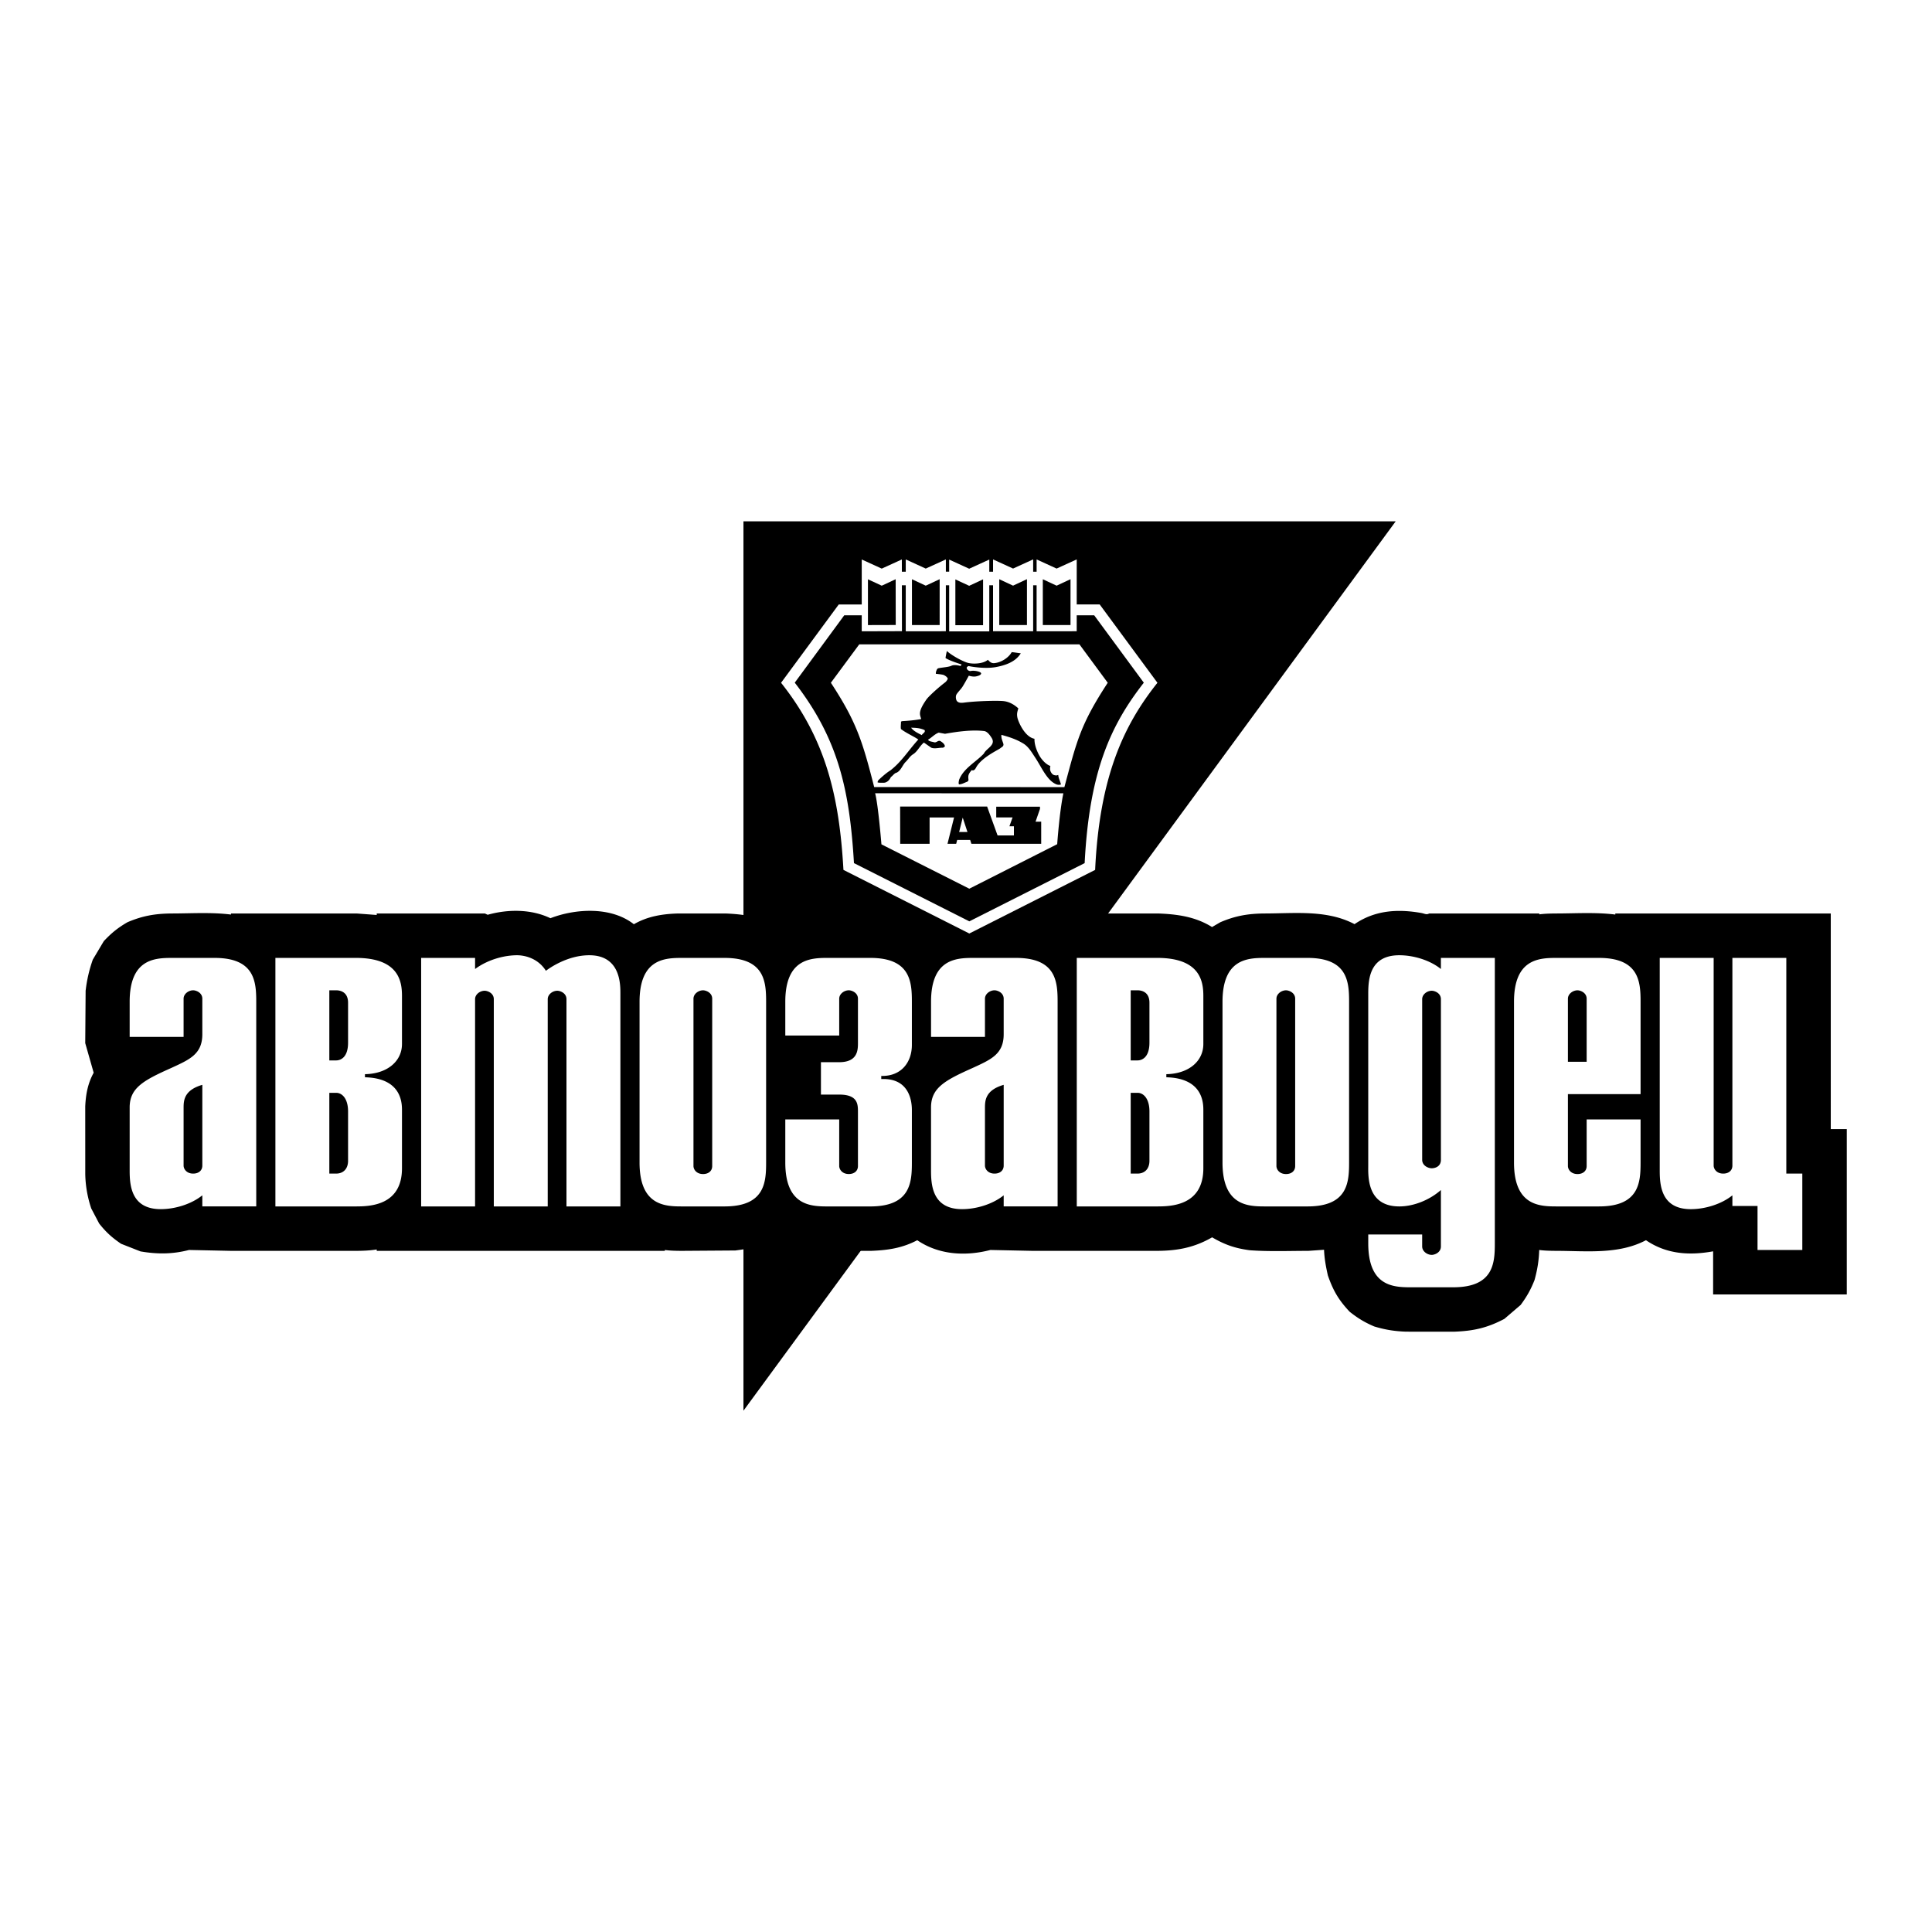
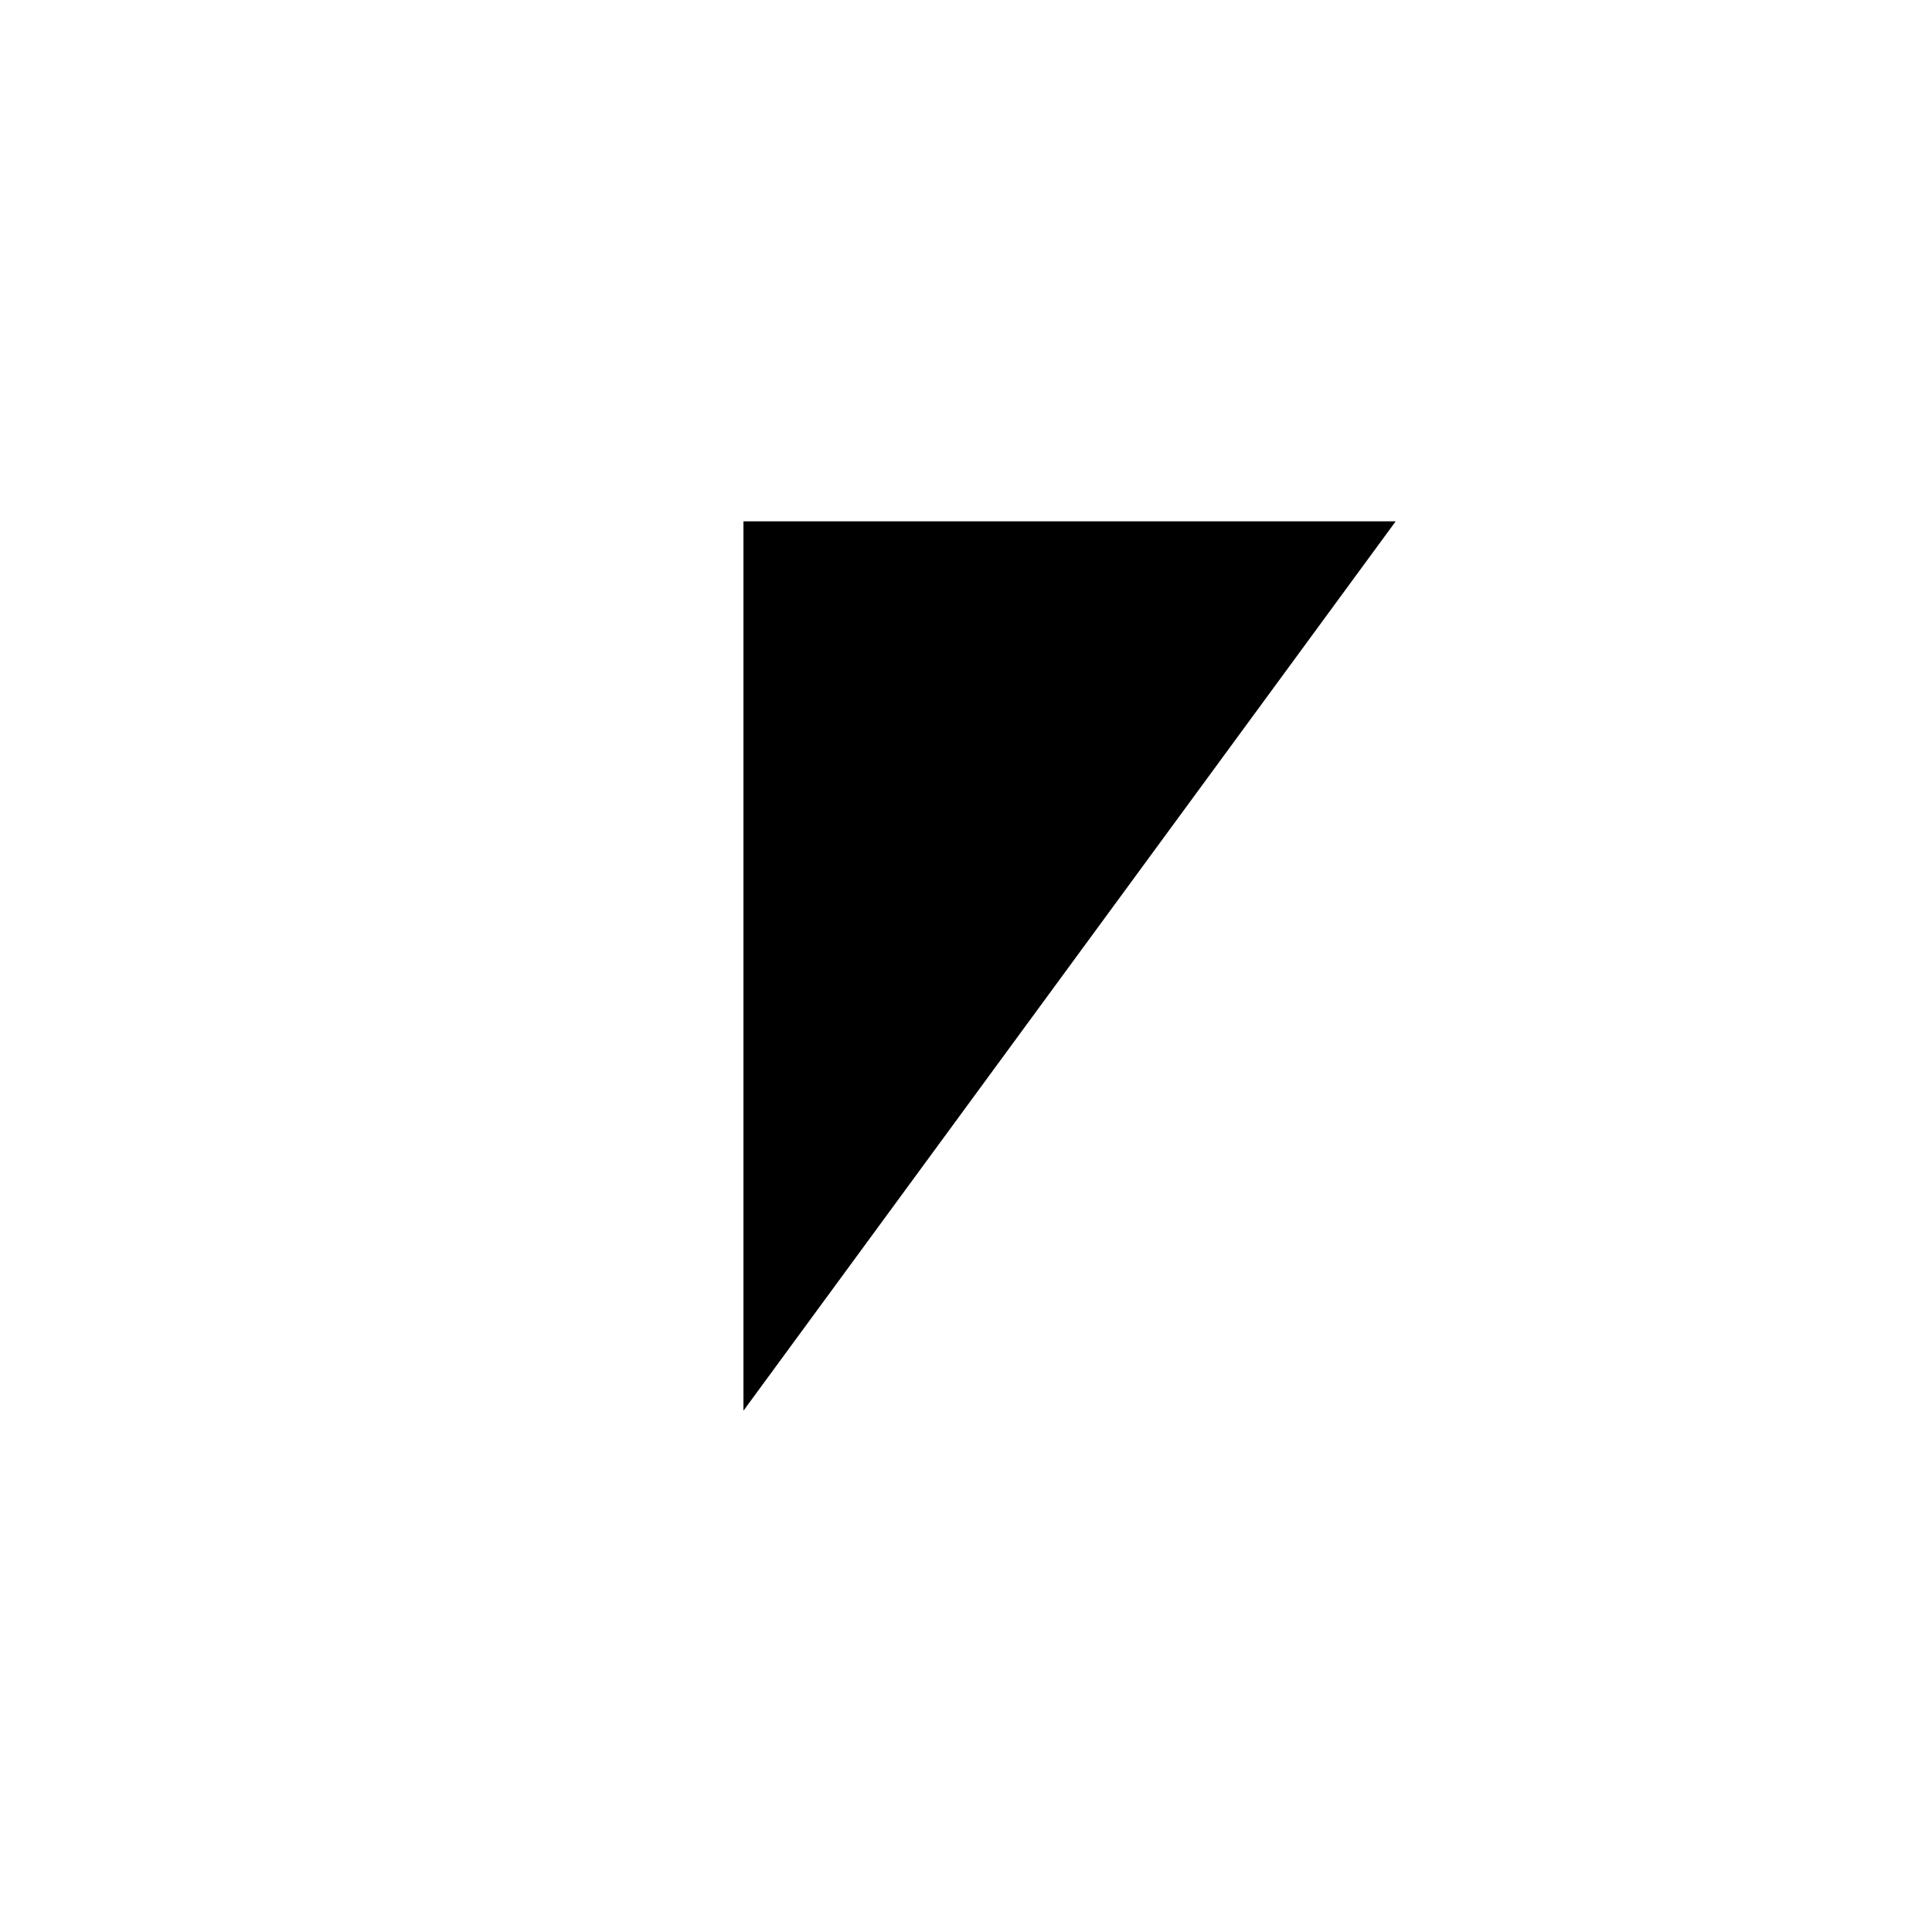
<svg xmlns="http://www.w3.org/2000/svg" width="2500" height="2500" viewBox="0 0 192.756 192.756">
  <path fill="#fff" d="M0 192.756h192.756V0H0v192.756z" />
-   <path d="M9.104 120.568l.789 1.504c.691.869 1.269 1.395 2.189 2.021l1.935.76c1.681.287 3.192.285 4.842-.143l4.185.088h12.471c.689-.002 1.385-.027 2.07-.139v.139h28.746v-.086c.546.074 1.103.082 1.657.086l5.374-.037c1.313-.166 2.951-.449 4.044-1.256 1.561.914 2.93 1.232 4.718 1.291l4.79.002c1.667-.062 3.104-.273 4.6-1.061 2.156 1.471 4.825 1.617 7.298.973l4.186.088h12.47c2.013-.01 3.691-.328 5.466-1.35 1.266.742 2.297 1.096 3.747 1.289 1.94.143 3.91.061 5.856.061l1.563-.109c.033.885.188 1.699.382 2.564.531 1.52 1.068 2.445 2.174 3.621.818.645 1.485 1.055 2.445 1.465 1.092.33 2.046.484 3.186.521l4.789.004c1.938-.074 3.289-.371 5.015-1.279l1.627-1.393c.614-.834 1.003-1.514 1.381-2.477.282-1.02.438-1.951.468-3.004.551.072 1.11.082 1.666.086 3.008 0 6.23.393 8.986-1.061 2.051 1.4 4.332 1.539 6.699 1.109v4.299h13.335v-16.49h-1.597V91.138H161.16v.108c-1.942-.247-3.979-.108-5.932-.108-.553.005-1.105.015-1.652.087v-.087h-10.988c-.259.147-.44.024-.735-.04-2.37-.429-4.655-.298-6.711 1.104-2.758-1.457-5.985-1.064-8.994-1.064-1.625.014-2.891.229-4.399.875l-.823.479c-1.657-1.036-3.478-1.286-5.39-1.354h-12.537v.108c-1.943-.247-3.979-.108-5.933-.108-1.935.016-3.419.305-5.119 1.293-1.367-.991-3.396-1.23-5.03-1.293l-4.796.003c-1.79.059-3.152.381-4.715 1.29-1.367-.991-3.396-1.23-5.03-1.293l-4.796.003c-1.537.05-2.99.288-4.339 1.071-2.238-1.765-5.779-1.585-8.325-.601-1.918-.919-4.235-.912-6.26-.343l-.28-.13h-10.79v.15l-2.003-.15H23.044v.108c-1.942-.247-3.979-.108-5.932-.108-1.625.014-2.891.229-4.399.875-.97.563-1.593 1.074-2.359 1.888l-1.095 1.84a14.042 14.042 0 0 0-.716 3.109l-.039 5.223.842 2.955c-.587 1.064-.788 2.164-.842 3.363l.003 6.764a11.41 11.41 0 0 0 .597 3.413z" fill-rule="evenodd" clip-rule="evenodd" />
  <path fill-rule="evenodd" clip-rule="evenodd" d="M74.174 52.011h65.076l-65.076 88.735V52.011z" />
-   <path d="M12.937 103.451h5.38v-3.807c0-.488.5-.842.957-.842.274 0 .912.223.912.842v3.543c0 1.992-1.276 2.523-3.1 3.365-2.781 1.24-4.149 1.992-4.149 3.939v6.287c0 1.461.136 3.859 3.101 3.859 1.413 0 3.055-.494 4.148-1.379v1.105h5.38v-20.41c0-1.99-.136-4.382-4.149-4.382h-4.285c-1.733 0-4.195.133-4.195 4.382v3.498zm7.249 12.842c0 .486-.365.797-.912.797-.684 0-.957-.486-.957-.797v-5.756c0-.754.046-1.771 1.869-2.303v8.059zM27.477 120.365h8.025c1.413 0 4.604-.088 4.604-3.807v-5.756c0-.709 0-3.232-3.693-3.322v-.309c2.28-.045 3.693-1.328 3.693-3.012v-4.781c0-1.416-.273-3.808-4.604-3.808h-8.025v24.795zm5.38-3.275v-8.059h.684c.593 0 1.186.576 1.186 1.859v4.916c0 .84-.502 1.283-1.186 1.283h-.684v.001zm0-18.287h.684c.365 0 1.186.133 1.186 1.24v3.984c0 1.551-.821 1.771-1.186 1.771h-.684v-6.995zM42.018 120.365h5.38V99.689c0-.488.501-.842.957-.842.274 0 .912.221.912.842v20.676h5.38V99.689c0-.488.502-.842.958-.842.273 0 .912.221.912.842v20.676h5.38V99.156c0-.885.045-3.851-3.101-3.851-2.143 0-3.921 1.24-4.331 1.55-.866-1.373-2.325-1.55-2.872-1.55-1.231 0-2.873.399-4.195 1.373v-1.107h-5.38v24.794zM63.808 115.982c0 4.25 2.462 4.383 4.195 4.383h4.285c4.013 0 4.148-2.391 4.148-4.383V99.953c0-1.99-.136-4.382-4.148-4.382h-4.285c-1.733 0-4.195.133-4.195 4.382v16.029zm5.38-16.337c0-.488.501-.842.957-.842.274 0 .912.223.912.842v16.693c0 .486-.365.797-.912.797-.683 0-.957-.488-.957-.797V99.645zM78.349 111.688v4.295c0 4.25 2.461 4.383 4.194 4.383h4.286c4.012 0 4.149-2.391 4.149-4.383v-5.225c0-.619-.091-3.232-3.055-3.1v-.311c2.006.045 3.055-1.371 3.055-3.098v-4.297c0-1.99-.137-4.382-4.149-4.382h-4.286c-1.733 0-4.194.133-4.194 4.382v3.365h5.379v-3.674c0-.488.502-.842.958-.842.273 0 .912.223.912.842v4.383c0 .709 0 1.949-1.87 1.949h-1.823v3.232h1.823c1.916 0 1.87 1.018 1.87 1.814v5.314c0 .486-.365.797-.912.797-.684 0-.958-.488-.958-.797v-4.65h-5.379v.003zM92.889 103.451h5.38v-3.807c0-.488.502-.842.957-.842.274 0 .912.223.912.842v3.543c0 1.992-1.275 2.523-3.1 3.365-2.781 1.24-4.149 1.992-4.149 3.939v6.287c0 1.461.137 3.859 3.1 3.859 1.415 0 3.056-.494 4.149-1.379v1.105h5.38v-20.41c0-1.99-.136-4.382-4.148-4.382h-4.285c-1.733 0-4.195.133-4.195 4.382v3.498h-.001zm7.249 12.842c0 .486-.364.797-.912.797-.683 0-.957-.486-.957-.797v-5.756c0-.754.046-1.771 1.869-2.303v8.059zM107.43 120.365h8.024c1.412 0 4.604-.088 4.604-3.807v-5.756c0-.709 0-3.232-3.692-3.322v-.309c2.279-.045 3.692-1.328 3.692-3.012v-4.781c0-1.416-.274-3.808-4.604-3.808h-8.024v24.795zm5.38-3.275v-8.059h.684c.593 0 1.186.576 1.186 1.859v4.916c0 .84-.501 1.283-1.186 1.283h-.684v.001zm0-18.287h.684c.364 0 1.186.133 1.186 1.24v3.984c0 1.551-.821 1.771-1.186 1.771h-.684v-6.995zM121.97 115.982c0 4.25 2.462 4.383 4.195 4.383h4.286c4.012 0 4.148-2.391 4.148-4.383V99.953c0-1.99-.137-4.382-4.148-4.382h-4.286c-1.733 0-4.195.133-4.195 4.382v16.029zm5.38-16.337c0-.488.502-.842.958-.842.273 0 .912.223.912.842v16.693c0 .486-.365.797-.912.797-.684 0-.958-.488-.958-.797V99.645zM136.511 123.162v.887c0 4.25 2.462 4.383 4.194 4.383h4.286c4.013 0 4.148-2.391 4.148-4.383V95.571h-5.38v1.107c-1.094-.886-2.736-1.373-4.149-1.373-2.964 0-3.1 2.39-3.1 3.851v17.092c0 1.02-.184 4.117 3.1 4.117 1.459 0 3.056-.664 4.149-1.637v5.629c0 .621-.638.842-.912.842-.456 0-.957-.354-.957-.842v-1.195h-5.379zm5.38-23.473c0-.488.501-.842.957-.842.274 0 .912.221.912.842v16.027c0 .709-.638.842-.912.842-.364 0-.957-.266-.957-.842V99.689zM158.301 111.688v4.65c0 .486-.365.797-.912.797-.684 0-.958-.488-.958-.797v-7.174h7.25v-9.211c0-1.99-.137-4.382-4.148-4.382h-4.286c-1.733 0-4.195.133-4.195 4.382v16.029c0 4.25 2.462 4.383 4.195 4.383h4.286c4.012 0 4.148-2.391 4.148-4.383v-4.295h-5.38v.001zm-1.87-5.756v-6.287c0-.488.502-.842.958-.842.273 0 .912.223.912.842v6.287h-1.87zM178.221 95.571h-5.38v20.722c0 .486-.365.797-.912.797-.684 0-.957-.486-.957-.797V95.571h-5.38v21.208c0 1.461.136 3.859 3.1 3.859 1.413 0 3.056-.494 4.149-1.379v1.062h2.508v4.391h4.468v-7.623h-1.596V95.571zM109.715 60.304l-2.291.002.002-4.494-2.008.914-1.995-.912v1.226h-.344v-1.23l-2.006.914-1.996-.911v1.227h-.376l.001-1.214-2.008.915-1.995-.911v1.206h-.33v-1.223l-2.007.914-1.995-.912v1.226h-.388l-.002-1.225-2.006.914-1.995-.911v4.488l-2.294.001-5.755 7.813c4.46 5.619 5.808 11.311 6.224 18.669l12.558 6.346 12.553-6.346c.437-9.342 2.871-14.47 6.216-18.669l-5.763-7.817zm-4.296-1.872l1.387-.645-.001 4.575h-2.763v-4.569l1.377.639zm-4.346-.002l1.387-.646-.001 4.575h-2.763V57.79l1.377.64zm-4.378.016l1.387-.644-.001 4.574h-2.764v-4.569l1.378.639zm-4.333-.014l1.388-.645-.001 4.575h-2.763v-4.569l1.376.639zm-4.391.003l1.39-.646.007 4.567-2.773.008v-4.568l1.376.639zm20.245 27.679l-11.507 5.809-11.509-5.81c-.434-7.271-1.545-12.371-5.907-18.003l4.937-6.72 1.746-.001v1.596l4.012-.012-.007-4.579h.386v4.587l4-.001.001-4.586h.331l.001 4.601h4l.001-4.601h.376v4.585l4.001-.001.001-4.584h.344l.001 4.587 4-.001v-1.591l1.744-.001 4.951 6.725c-3.297 4.227-5.432 8.819-5.903 18.001zm-2.02-7.584l-18.979-.004c-1.166-4.572-1.765-6.513-4.32-10.407l2.83-3.83h21.969l2.824 3.83c-2.721 4.165-3.082 5.777-4.324 10.411zM95.924 66.288c.019.039-.075.13-.087.157-.278-.07-.643-.148-.928-.016-.284.131-.885.155-1.325.25l-.088.079c-.081.156-.138.311-.125.466 0 0 .687.07.792.125.103.054.334.172.399.366a.868.868 0 0 1-.256.358c-.663.499-1.665 1.404-1.887 1.729-.222.326-.491.735-.595 1.115-.104.381.024.578.082.824-.608.115-1.364.18-1.887.205l-.126.046c.002.246-.046.519-.006.746.551.417 1.264.718 1.734 1.042-.955 1.04-1.669 2.228-2.802 3.094-.401.237-.965.756-1.126.912-.161.156-.132.276-.132.276.17.05.444.026.633.031.29-.009.558-.265.688-.565.2-.131.343-.392.575-.438.414-.199.56-.692.847-1.021.294-.268.457-.605.796-.818.45-.281.647-.817 1.078-1.165l.735.513c.373.139.774-.02 1.178.002l.182-.125c-.009-.227-.231-.4-.402-.508-.247-.18-.402.133-.648.096-.214-.082-.485-.054-.638-.26.389-.224.65-.551 1.071-.711l.631.118c1.258-.225 2.721-.425 3.946-.269.304.082.529.404.698.668.469.733-.52 1.037-.773 1.578-.806.857-2.028 1.464-2.471 2.623-.025.143-.074.312-.01.448.278-.009.51-.147.754-.24.304-.108.156-.294.179-.469-.021-.292.178-.527.339-.717.272.121.396-.192.495-.361.571-.926 2.146-1.654 2.348-1.812.2-.158.293-.172.323-.339s-.252-.584-.203-1.005c.726.201 1.439.422 2.092.812.595.319.926.928 1.285 1.468.604.909 1.13 2.185 2 2.609.2.117.452.117.561.06-.065-.324-.245-.601-.267-.951-.095.04-.207.073-.314.035-.276-.01-.45-.325-.49-.508-.038-.185.017-.422.017-.422-.404-.133-.775-.541-.99-.86-.215-.32-.621-1.137-.595-1.851-.979-.179-1.63-1.722-1.708-2.132-.079-.41.021-.616.095-.902-.399-.366-.873-.642-1.41-.717-.538-.075-2.59-.025-3.834.122-.284.036-.655.11-.864-.115-.107-.107-.155-.398-.097-.594.059-.195.441-.562.609-.811.167-.249.452-.771.656-1.142.184.05.458.115.7.071.243-.043.555-.151.527-.316-.028-.165-.686-.31-1.048-.224a.37.37 0 0 1-.393-.321c.018-.091.112-.137.181-.176.865.173 1.969.252 2.766.098.864-.168 1.913-.481 2.453-1.369-.316-.035-.74-.113-.908-.113-.293.537-1.034 1.031-1.73 1.094-.324.03-.474-.165-.651-.331-.452.404-1.46.435-1.962.31-.503-.125-1.639-.736-2.122-1.19a7.553 7.553 0 0 0-.137.7c.408.281 1.59.638 1.59.638zm-3.68 6.553c.128.22-.211.34-.279.502-.373-.197-.784-.375-1.065-.736.479-.004.946.043 1.344.234zm-4.932 6.303c.305 1.122.629 5.096.629 5.096l8.767 4.426 8.769-4.441s.225-3.221.616-5.076l-18.781-.005zm16.569 5.041h-6.964l-.123-.383h-1.297l-.099.386h-.866l.654-2.63-2.44.002v2.625h-2.933l-.007-3.717h8.679l1.042 2.882h1.631l.001-.914h-.449l.314-.883h-1.63v-1.069h4.365l.001.217-.443 1.279.563-.003v2.208h.001zm-8.187-1.178h.829l-.472-1.435-.357 1.435z" fill-rule="evenodd" clip-rule="evenodd" fill="#fff" />
</svg>